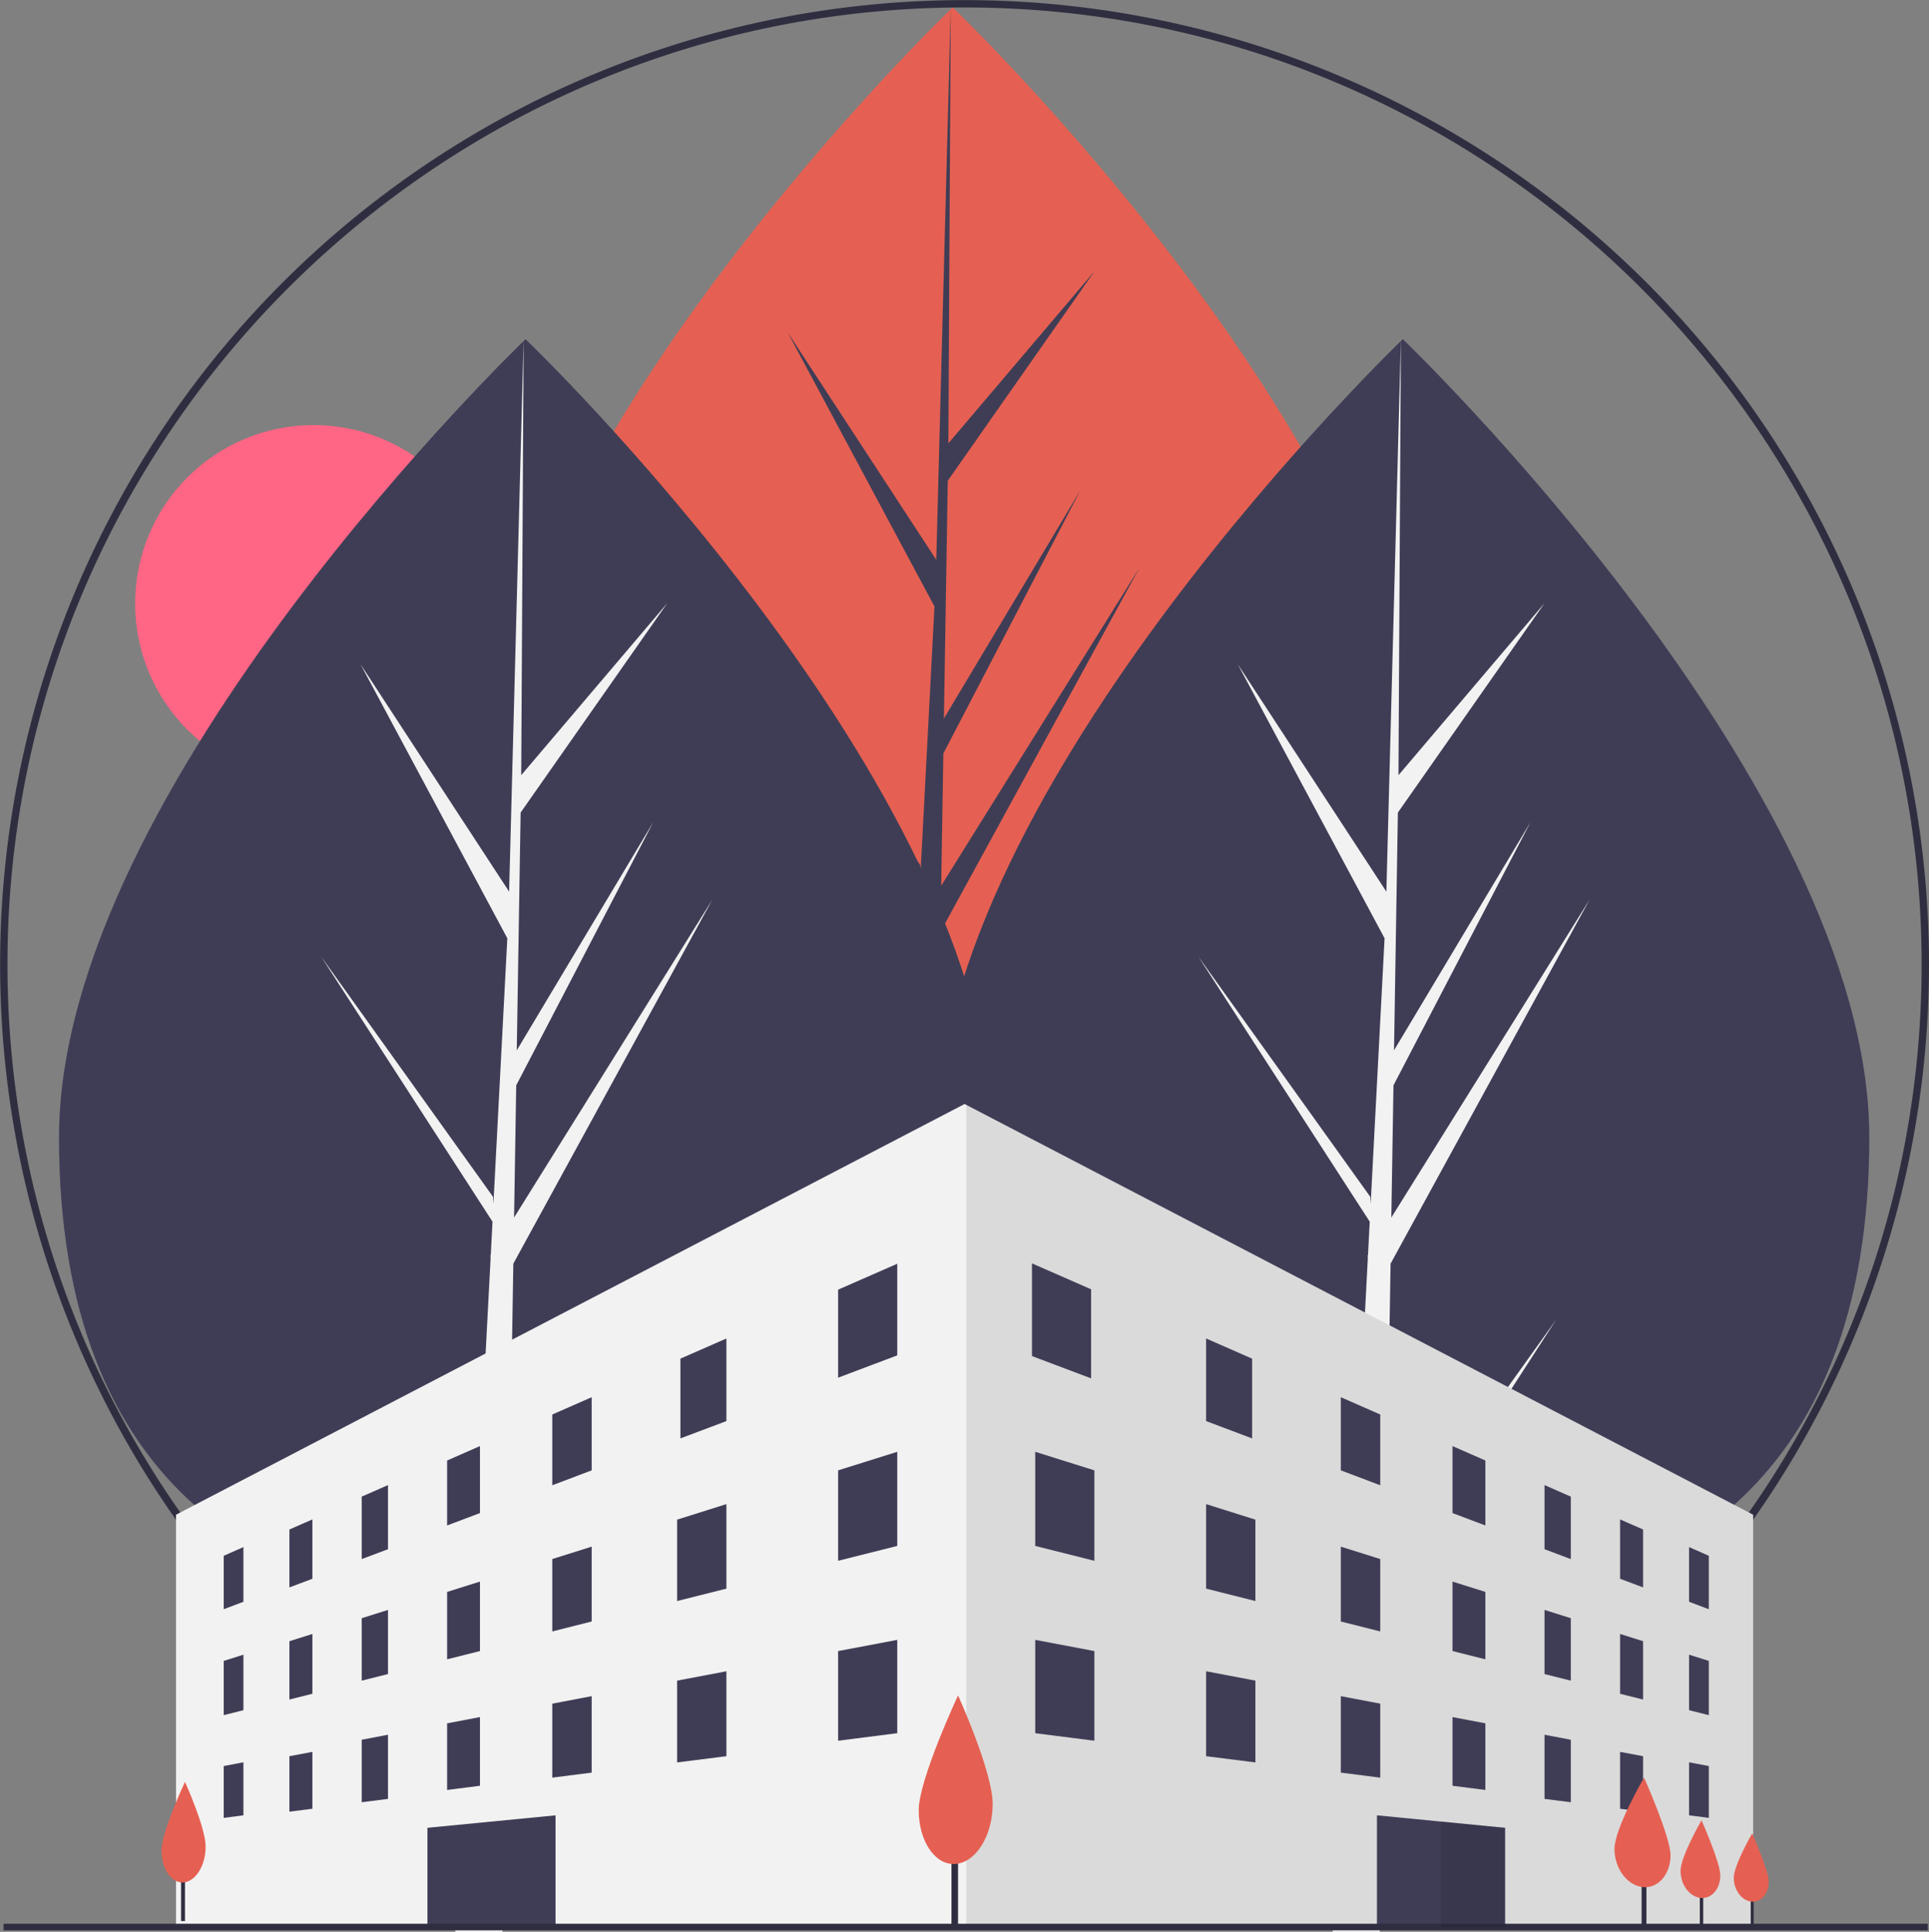
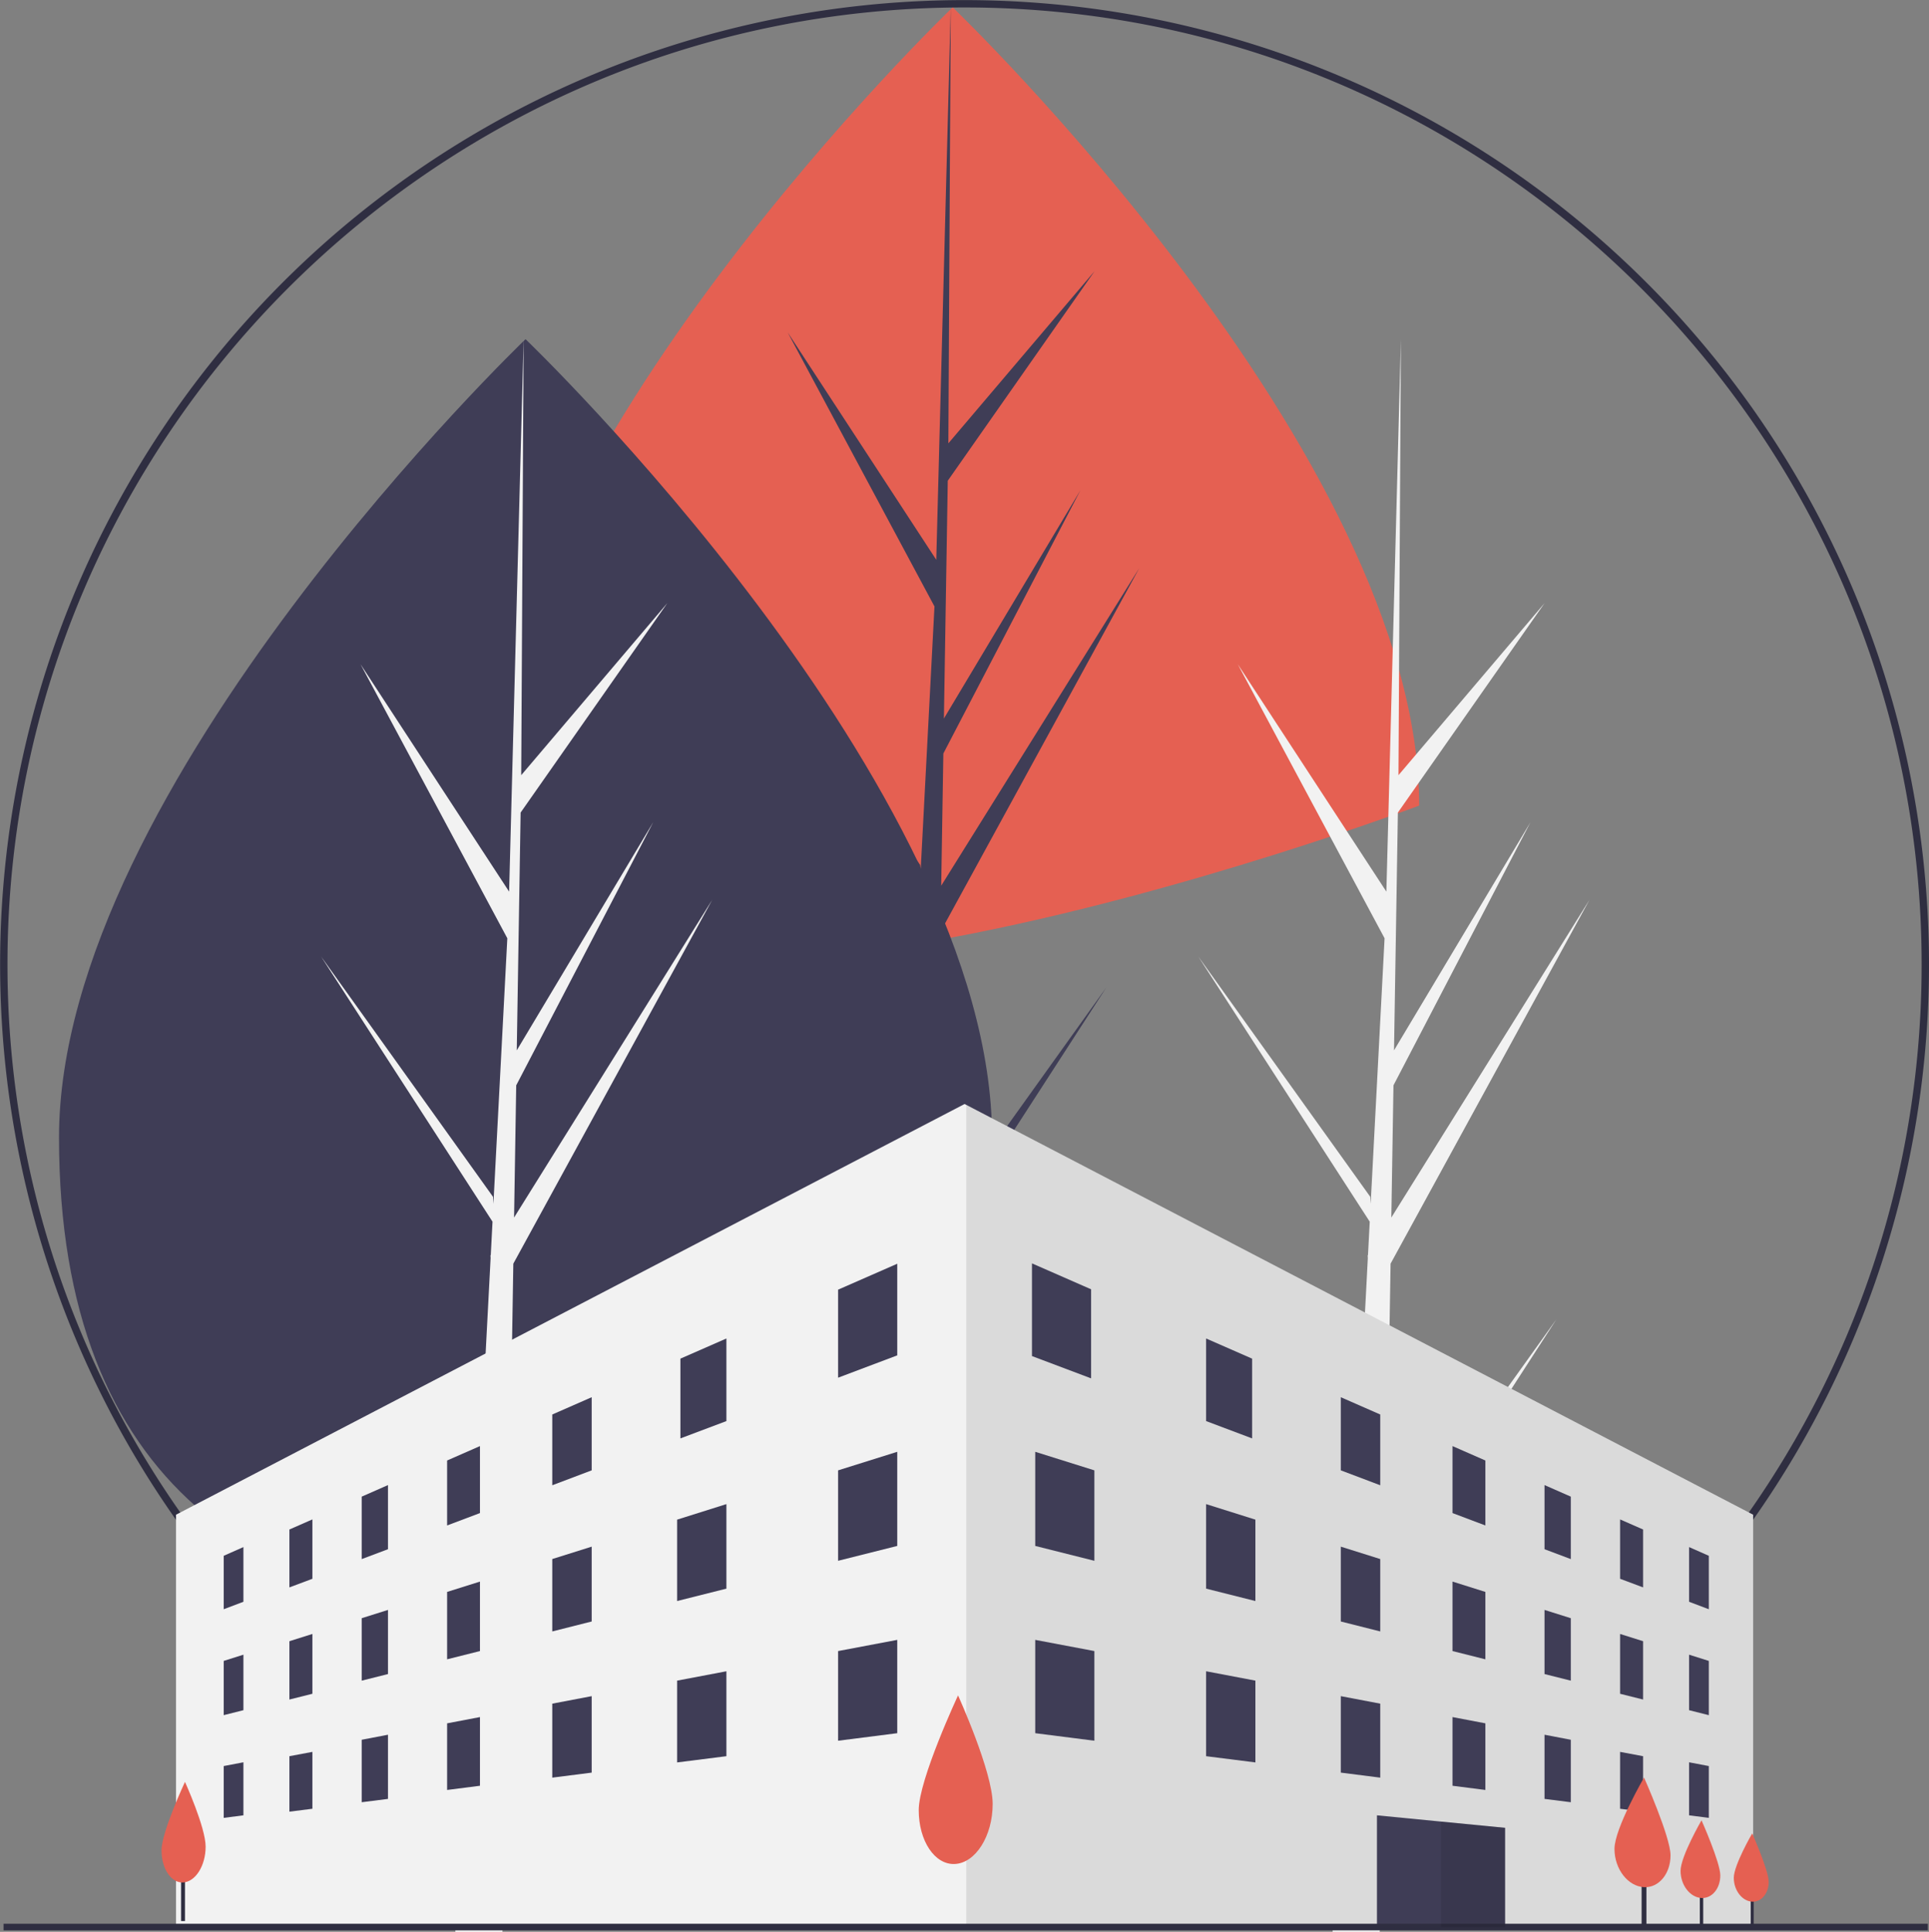
<svg xmlns="http://www.w3.org/2000/svg" width="422.343" height="422.99" viewBox="0 0 422.343 422.99">
  <rect x="0" y="0" width="422.343" height="422.99" fill="#808080" stroke="none" />
  <g id="Group_155" data-name="Group 155" transform="translate(-112.904 -132.034)">
-     <circle id="Ellipse_56" data-name="Ellipse 56" cx="39.073" cy="39.073" r="39.073" transform="translate(142.494 225.113)" fill="#ff6584" />
-     <path id="Path_87" data-name="Path 87" d="M606.54,395.131c0,76.925-45.731,103.784-102.142,103.784S402.255,472.056,402.255,395.131,504.4,220.346,504.4,220.346,606.54,318.206,606.54,395.131Z" transform="translate(-182.914 -86.706)" fill="#e56052" />
+     <path id="Path_87" data-name="Path 87" d="M606.54,395.131S402.255,472.056,402.255,395.131,504.4,220.346,504.4,220.346,606.54,318.206,606.54,395.131Z" transform="translate(-182.914 -86.706)" fill="#e56052" />
    <path id="Path_88" data-name="Path 88" d="M384.712,401.1l1.046-64.38,43.536-79.646-43.372,69.548.471-28.948,30-57.623-29.88,49.963h0l.846-52.063,32.13-45.875-32,37.689.528-95.466L384.7,260.676l.273-5.213-32.667-50,32.143,60.009-3.044,58.146-.091-1.543-37.658-52.619L381.2,327.526l-.381,7.272-.068.109.031.6-7.722,147.521h10.317l1.238-76.2L422.071,348.9Z" transform="translate(-66.948 -0.657)" fill="#3f3d56" />
-     <path id="Path_89" data-name="Path 89" d="M745.372,497.481c0,76.925-45.731,103.784-102.142,103.784S541.088,574.407,541.088,497.481,643.23,322.7,643.23,322.7,745.372,420.557,745.372,497.481Z" transform="translate(-223.193 -116.4)" fill="#3f3d56" />
    <path id="Path_90" data-name="Path 90" d="M523.544,503.45l1.046-64.379,43.535-79.646-43.371,69.547.47-28.947,30-57.623-29.881,49.962h0l.846-52.064,32.13-45.875-32,37.689.529-95.466-3.321,126.38.273-5.213-32.667-50,32.143,60.009-3.044,58.146-.091-1.543-37.658-52.619,37.544,58.071-.38,7.272-.069.109.031.6L511.9,585.375h10.317l1.238-76.2L560.9,451.249Z" transform="translate(-107.228 -30.351)" fill="#f2f2f2" />
    <path id="Path_91" data-name="Path 91" d="M474.8,497.481c0,76.925-45.731,103.784-102.142,103.784S270.517,574.407,270.517,497.481,372.659,322.7,372.659,322.7,474.8,420.557,474.8,497.481Z" transform="translate(-144.693 -116.4)" fill="#3f3d56" />
    <path id="Path_92" data-name="Path 92" d="M252.973,503.45l1.046-64.379,43.536-79.646-43.372,69.547.47-28.947,30-57.623-29.88,49.962h0l.845-52.064,32.13-45.875-32,37.689.529-95.466-3.321,126.38.273-5.213-32.666-50,32.142,60.009-3.044,58.146-.09-1.543L211.92,371.805l37.544,58.071-.38,7.272-.068.109.031.6-7.723,147.521h10.317l1.238-76.2,37.453-57.928Z" transform="translate(-28.727 -30.351)" fill="#f2f2f2" />
    <path id="Path_93" data-name="Path 93" d="M463.5,640.423a211.159,211.159,0,1,1,149.312-61.847A211.159,211.159,0,0,1,463.5,640.423Zm0-420.706c-115.544,0-209.546,94-209.546,209.546s94,209.548,209.546,209.548,209.546-94,209.546-209.547-94-209.546-209.546-209.546Z" transform="translate(-139.412 -86.049)" fill="#2f2e41" />
    <path id="Path_94" data-name="Path 94" d="M512.5,562.483V652.4h-345.3v-89.92l172.647-89.921.36.187Z" transform="translate(-15.755 -98.797)" fill="#f2f2f2" />
    <path id="Path_95" data-name="Path 95" d="M583.211,562.559v89.92H410.923V472.825Z" transform="translate(-86.464 -98.873)" opacity="0.1" />
    <path id="Path_96" data-name="Path 96" d="M384.35,541.885,371.4,546.774V527.5l12.948-5.675Z" transform="translate(-74.997 -113.089)" fill="#3f3d56" />
    <path id="Path_97" data-name="Path 97" d="M186.217,621.192l-4.316,1.632v-11.7l4.316-1.908Z" transform="translate(-20.018 -138.443)" fill="#3f3d56" />
    <path id="Path_98" data-name="Path 98" d="M207.2,613.681l-5.036,1.888V602.891l5.036-2.21Z" transform="translate(-25.898 -135.967)" fill="#3f3d56" />
    <path id="Path_99" data-name="Path 99" d="M230.217,604.135l-5.755,2.164V592.625l5.755-2.533Z" transform="translate(-32.366 -132.895)" fill="#3f3d56" />
    <path id="Path_100" data-name="Path 100" d="M258,592.733l-7.194,2.715V581.223L258,578.067Z" transform="translate(-40.01 -129.407)" fill="#3f3d56" />
    <path id="Path_101" data-name="Path 101" d="M291.87,579.007l-8.632,3.263V566.778l8.632-3.786Z" transform="translate(-49.419 -125.033)" fill="#3f3d56" />
    <path id="Path_102" data-name="Path 102" d="M332.831,562.962l-10.071,3.794V549.294l10.071-4.415Z" transform="translate(-60.885 -119.778)" fill="#3f3d56" />
    <path id="Path_103" data-name="Path 103" d="M186.217,654.561l-4.316,1.085V643.771l4.316-1.365Z" transform="translate(-20.018 -148.073)" fill="#3f3d56" />
    <path id="Path_104" data-name="Path 104" d="M207.2,649.11l-5.036,1.261V637.6l5.036-1.587Z" transform="translate(-25.898 -146.218)" fill="#3f3d56" />
    <path id="Path_105" data-name="Path 105" d="M230.217,642.642l-5.755,1.446V630.413l5.755-1.815Z" transform="translate(-32.366 -144.067)" fill="#3f3d56" />
    <path id="Path_106" data-name="Path 106" d="M258,635.072l-7.194,1.807V622.123L258,619.859Z" transform="translate(-40.01 -141.532)" fill="#3f3d56" />
    <path id="Path_107" data-name="Path 107" d="M291.87,625.472l-8.632,2.179V611.8l8.632-2.715Z" transform="translate(-49.419 -138.407)" fill="#3f3d56" />
    <path id="Path_108" data-name="Path 108" d="M332.537,614.473l-10.791,2.714V599.366l10.791-3.4Z" transform="translate(-60.591 -134.601)" fill="#3f3d56" />
    <path id="Path_109" data-name="Path 109" d="M384.35,600.439,371.4,603.693v-19.8l12.948-4.062Z" transform="translate(-74.997 -129.918)" fill="#3f3d56" />
    <path id="Path_110" data-name="Path 110" d="M384.35,658.272,371.4,659.92V640.288l12.948-2.449Z" transform="translate(-74.997 -146.748)" fill="#3f3d56" />
    <path id="Path_111" data-name="Path 111" d="M186.217,687.211l-4.316.555V676.421l4.316-.823Z" transform="translate(-20.018 -157.703)" fill="#3f3d56" />
    <path id="Path_112" data-name="Path 112" d="M207.2,684.841l-5.036.635V673.331l5.036-.945Z" transform="translate(-25.898 -156.771)" fill="#3f3d56" />
    <path id="Path_113" data-name="Path 113" d="M230.217,681.15l-5.755.728V668.2l5.755-1.1Z" transform="translate(-32.366 -155.239)" fill="#3f3d56" />
    <path id="Path_114" data-name="Path 114" d="M258,676.69l-7.194.919V663.022L258,661.65Z" transform="translate(-40.01 -153.656)" fill="#3f3d56" />
    <path id="Path_115" data-name="Path 115" d="M291.87,671.937l-8.632,1.1v-16.2l8.632-1.644Z" transform="translate(-49.419 -151.781)" fill="#3f3d56" />
    <path id="Path_116" data-name="Path 116" d="M332.537,666.118l-10.791,1.364V649.572l10.791-2.048Z" transform="translate(-60.591 -149.558)" fill="#3f3d56" />
    <path id="Path_117" data-name="Path 117" d="M633.865,621.192l4.317,1.632v-11.7l-4.317-1.908Z" transform="translate(-151.145 -138.443)" fill="#3f3d56" />
    <path id="Path_118" data-name="Path 118" d="M612.584,613.681l5.036,1.888V602.891l-5.036-2.21Z" transform="translate(-144.971 -135.967)" fill="#3f3d56" />
    <path id="Path_119" data-name="Path 119" d="M589.277,604.135l5.755,2.164V592.625l-5.755-2.533Z" transform="translate(-138.209 -132.895)" fill="#3f3d56" />
    <path id="Path_120" data-name="Path 120" d="M560.9,592.733l7.194,2.715V581.223l-7.194-3.156Z" transform="translate(-129.977 -129.407)" fill="#3f3d56" />
    <path id="Path_121" data-name="Path 121" d="M526.448,579.007l8.632,3.263V566.778l-8.632-3.786Z" transform="translate(-119.981 -125.033)" fill="#3f3d56" />
    <path id="Path_122" data-name="Path 122" d="M484.9,562.962l10.072,3.794V549.294L484.9,544.879Z" transform="translate(-107.926 -119.778)" fill="#3f3d56" />
    <path id="Path_123" data-name="Path 123" d="M633.865,654.561l4.317,1.085V643.771l-4.317-1.365Z" transform="translate(-151.145 -148.073)" fill="#3f3d56" />
    <path id="Path_124" data-name="Path 124" d="M612.584,649.11l5.036,1.261V637.6l-5.036-1.587Z" transform="translate(-144.971 -146.218)" fill="#3f3d56" />
    <path id="Path_125" data-name="Path 125" d="M589.277,642.642l5.755,1.446V630.413l-5.755-1.815Z" transform="translate(-138.209 -144.067)" fill="#3f3d56" />
    <path id="Path_126" data-name="Path 126" d="M560.9,635.072l7.194,1.807V622.123l-7.194-2.264Z" transform="translate(-129.977 -141.532)" fill="#3f3d56" />
    <path id="Path_127" data-name="Path 127" d="M526.448,625.472l8.632,2.179V611.8l-8.632-2.715Z" transform="translate(-119.981 -138.407)" fill="#3f3d56" />
    <path id="Path_128" data-name="Path 128" d="M484.9,614.473l10.791,2.714V599.366l-10.791-3.4Z" transform="translate(-107.926 -134.601)" fill="#3f3d56" />
    <path id="Path_129" data-name="Path 129" d="M432.2,600.439l12.949,3.255v-19.8L432.2,579.831Z" transform="translate(-92.638 -129.918)" fill="#3f3d56" />
    <path id="Path_130" data-name="Path 130" d="M432.2,658.272l12.949,1.648V640.288L432.2,637.839Z" transform="translate(-92.638 -146.748)" fill="#3f3d56" />
    <path id="Path_131" data-name="Path 131" d="M633.865,687.211l4.317.555V676.421l-4.317-.823Z" transform="translate(-151.145 -157.703)" fill="#3f3d56" />
    <path id="Path_132" data-name="Path 132" d="M612.584,684.841l5.036.635V673.331l-5.036-.945Z" transform="translate(-144.971 -156.771)" fill="#3f3d56" />
    <path id="Path_133" data-name="Path 133" d="M589.277,681.15l5.755.728V668.2l-5.755-1.1Z" transform="translate(-138.209 -155.239)" fill="#3f3d56" />
    <path id="Path_134" data-name="Path 134" d="M560.9,676.69l7.194.919V663.022L560.9,661.65Z" transform="translate(-129.977 -153.656)" fill="#3f3d56" />
    <path id="Path_135" data-name="Path 135" d="M526.448,671.937l8.632,1.1v-16.2l-8.632-1.644Z" transform="translate(-119.981 -151.781)" fill="#3f3d56" />
    <path id="Path_136" data-name="Path 136" d="M484.9,666.118l10.791,1.364V649.572L484.9,647.524Z" transform="translate(-107.926 -149.558)" fill="#3f3d56" />
    <path id="Path_137" data-name="Path 137" d="M444.139,546.889l-12.948-4.883V521.711l12.948,5.678Z" transform="translate(-92.344 -113.056)" fill="#3f3d56" />
    <rect id="Rectangle_2414" data-name="Rectangle 2414" width="1.055" height="16.887" transform="translate(472.324 537.595)" fill="#2f2e41" />
    <rect id="Rectangle_2415" data-name="Rectangle 2415" width="0.748" height="11.966" transform="translate(485.067 542.192)" fill="#2f2e41" />
    <rect id="Rectangle_2416" data-name="Rectangle 2416" width="0.657" height="10.517" transform="translate(496.208 543.653)" fill="#2f2e41" />
    <path id="Path_138" data-name="Path 138" d="M565.65,694.691v21.725l-14.027-.021-14.028-.022V691.957l14.028,1.367Z" transform="translate(-123.215 -162.449)" fill="#3f3d56" />
-     <path id="Path_139" data-name="Path 139" d="M244.73,716.416l28.055-.045V691.957l-28.055,2.731Z" transform="translate(-38.246 -162.449)" fill="#3f3d56" />
    <rect id="Rectangle_2417" data-name="Rectangle 2417" width="421.309" height="1.439" transform="translate(113.682 553.247)" fill="#2f2e41" />
    <path id="Path_140" data-name="Path 140" d="M571.383,695.25v21.725l-14.027-.021v-23.07Z" transform="translate(-128.948 -163.008)" opacity="0.1" />
-     <rect id="Rectangle_2418" data-name="Rectangle 2418" width="1.439" height="20.142" transform="translate(321.222 534.184)" fill="#2f2e41" />
    <path id="Path_141" data-name="Path 141" d="M551.866,764.78c0,7.058-3.77,12.948-8.3,13.151-4.406.2-7.89-5.085-7.89-11.792s8.609-25.12,8.609-25.12S551.866,757.722,551.866,764.78Z" transform="translate(-221.622 -237.767)" fill="#e56052" />
    <rect id="Rectangle_2419" data-name="Rectangle 2419" width="0.858" height="12.014" transform="translate(152.545 540.639)" fill="#2f2e41" />
    <path id="Path_142" data-name="Path 142" d="M311.792,781.868c0,4.21-2.249,7.723-4.952,7.844-2.628.117-4.706-3.033-4.706-7.034s5.135-14.984,5.135-14.984S311.792,777.659,311.792,781.868Z" transform="translate(-153.866 -245.507)" fill="#e56052" />
    <path id="Path_143" data-name="Path 143" d="M762.536,783.378c0,4-2.523,7.131-5.8,6.977-3.485-.164-6.472-3.922-6.472-8.386s6.472-15.617,6.472-15.617S762.536,779.374,762.536,783.378Z" transform="translate(-283.879 -245.117)" fill="#e56052" />
    <path id="Path_144" data-name="Path 144" d="M779.349,791.608c0,2.837-1.788,5.053-4.113,4.944-2.469-.116-4.586-2.779-4.586-5.942s4.586-11.066,4.586-11.066S779.349,788.771,779.349,791.608Z" transform="translate(-289.795 -248.944)" fill="#e56052" />
    <path id="Path_145" data-name="Path 145" d="M794.709,794.183c0,2.494-1.571,4.441-3.615,4.345-2.17-.1-4.031-2.443-4.031-5.223s4.031-9.726,4.031-9.726S794.709,791.69,794.709,794.183Z" transform="translate(-294.557 -250.115)" fill="#e56052" />
  </g>
</svg>